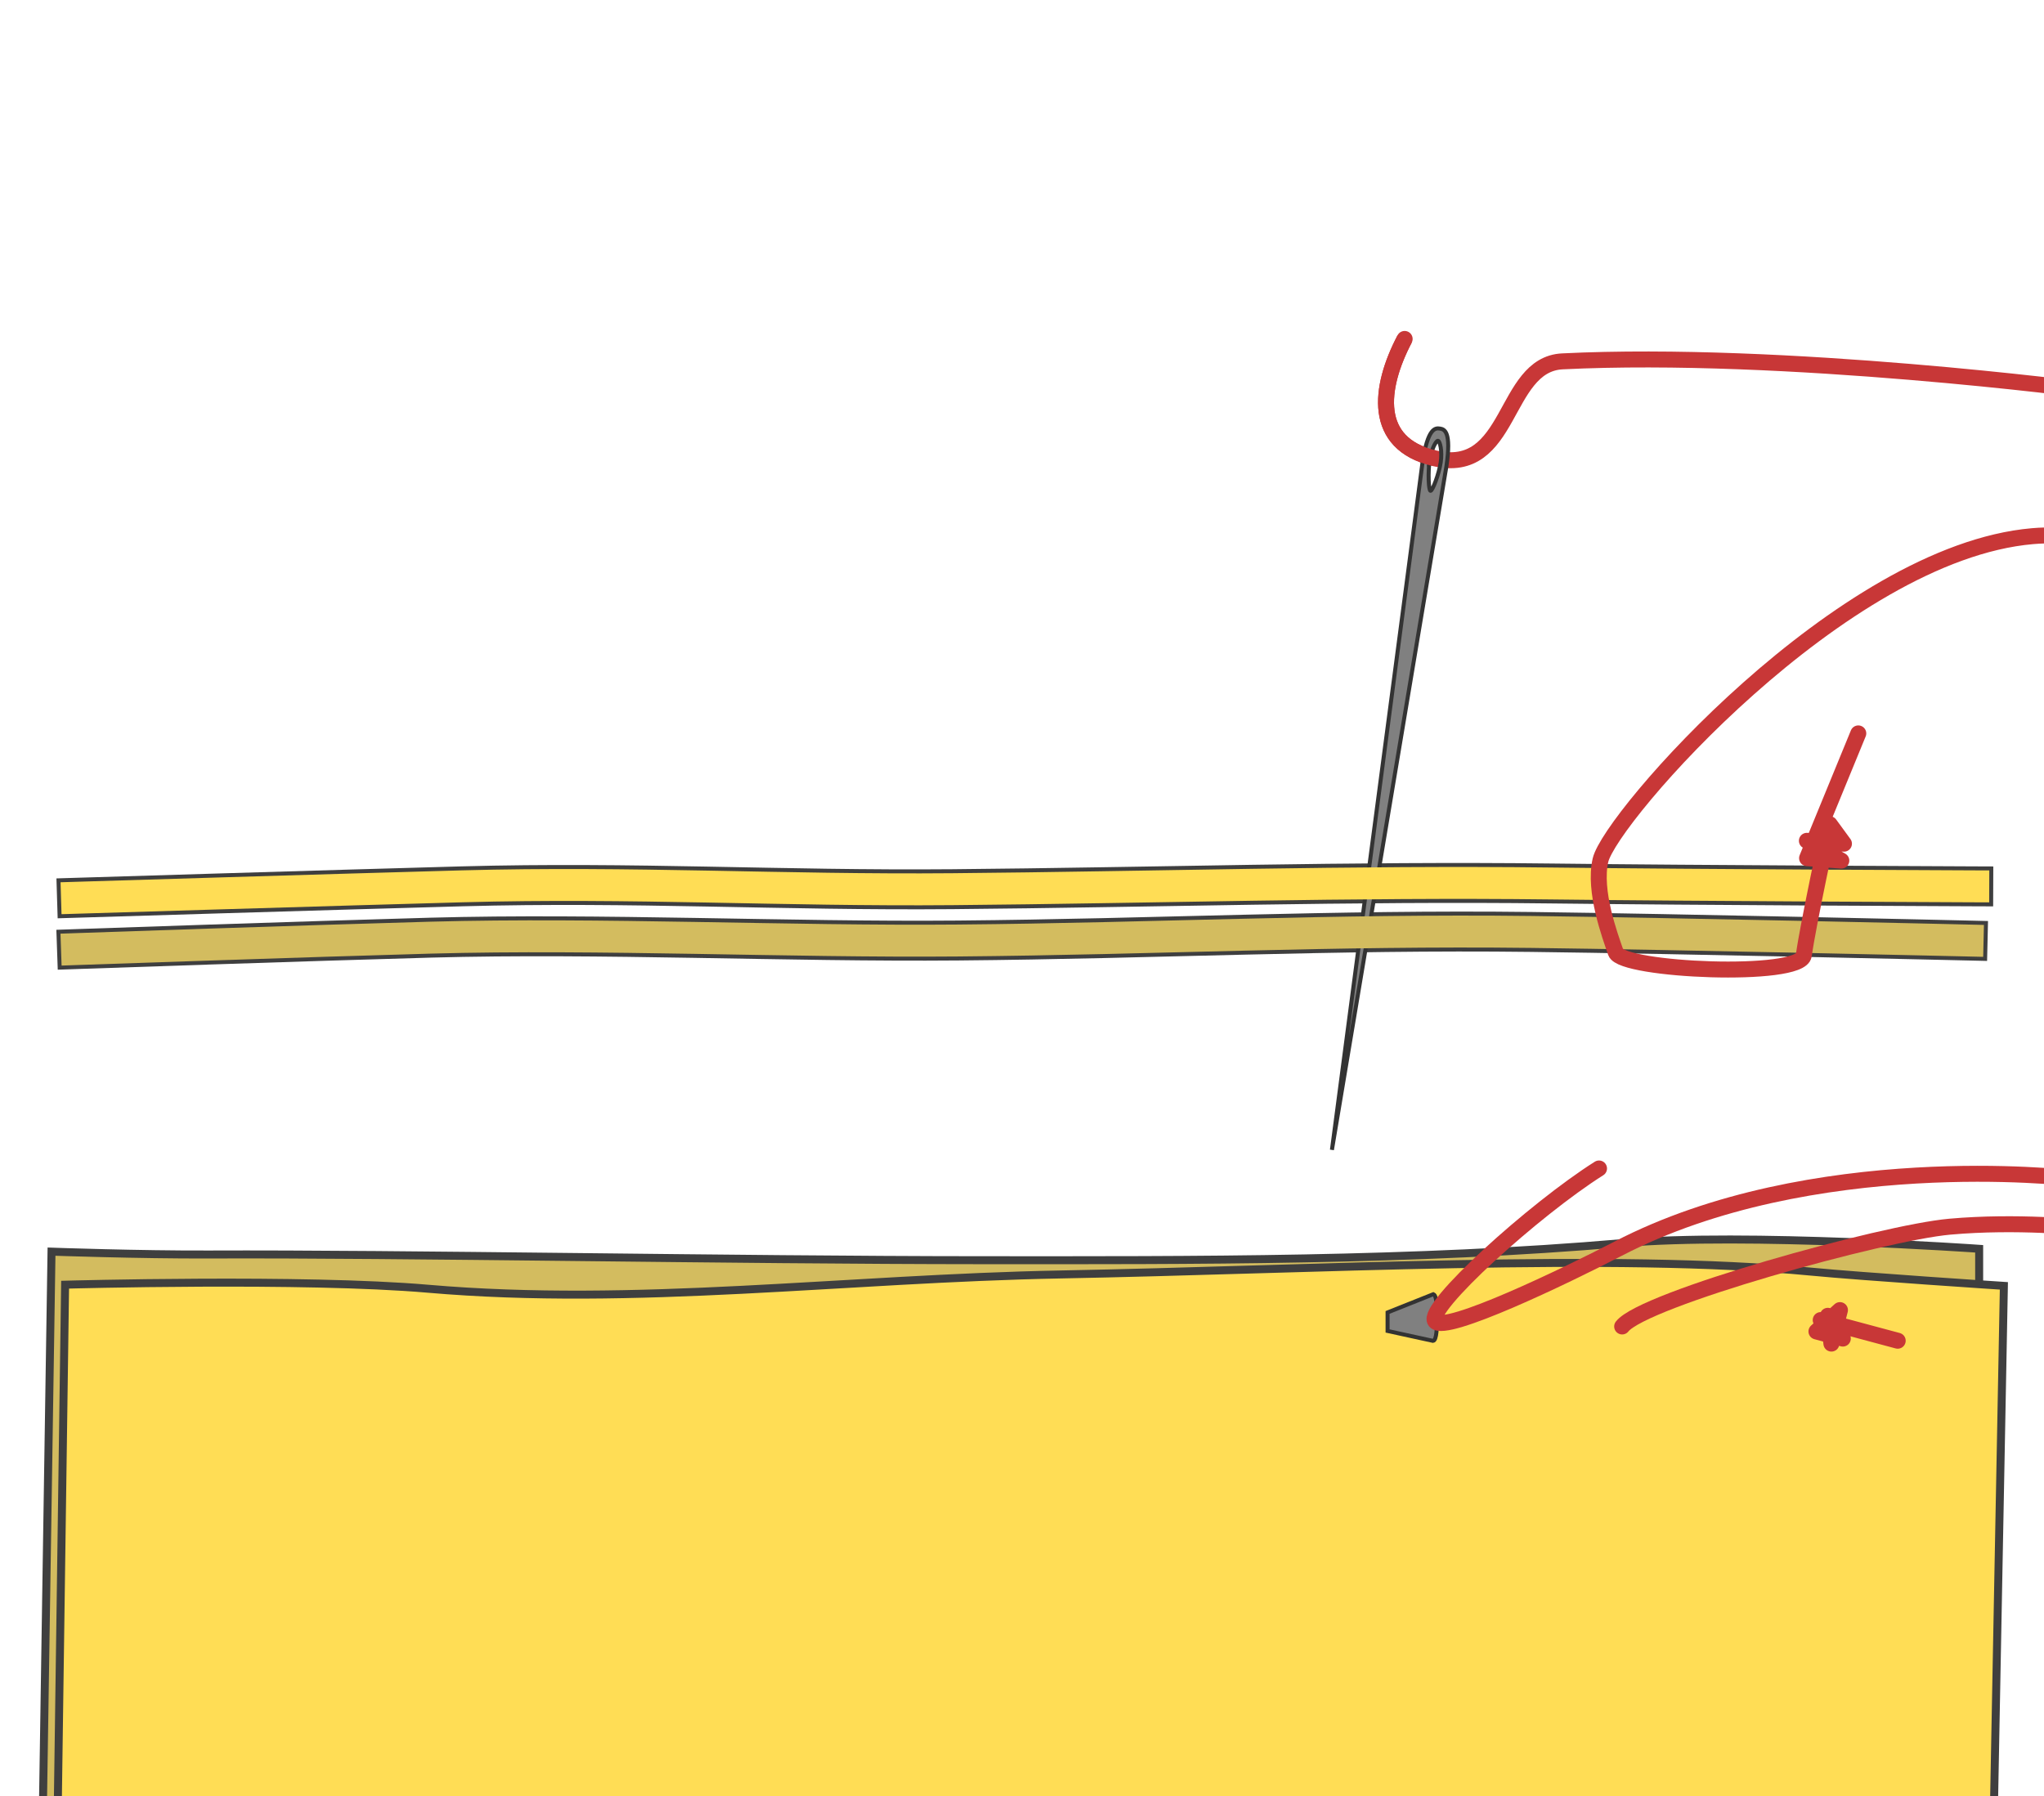
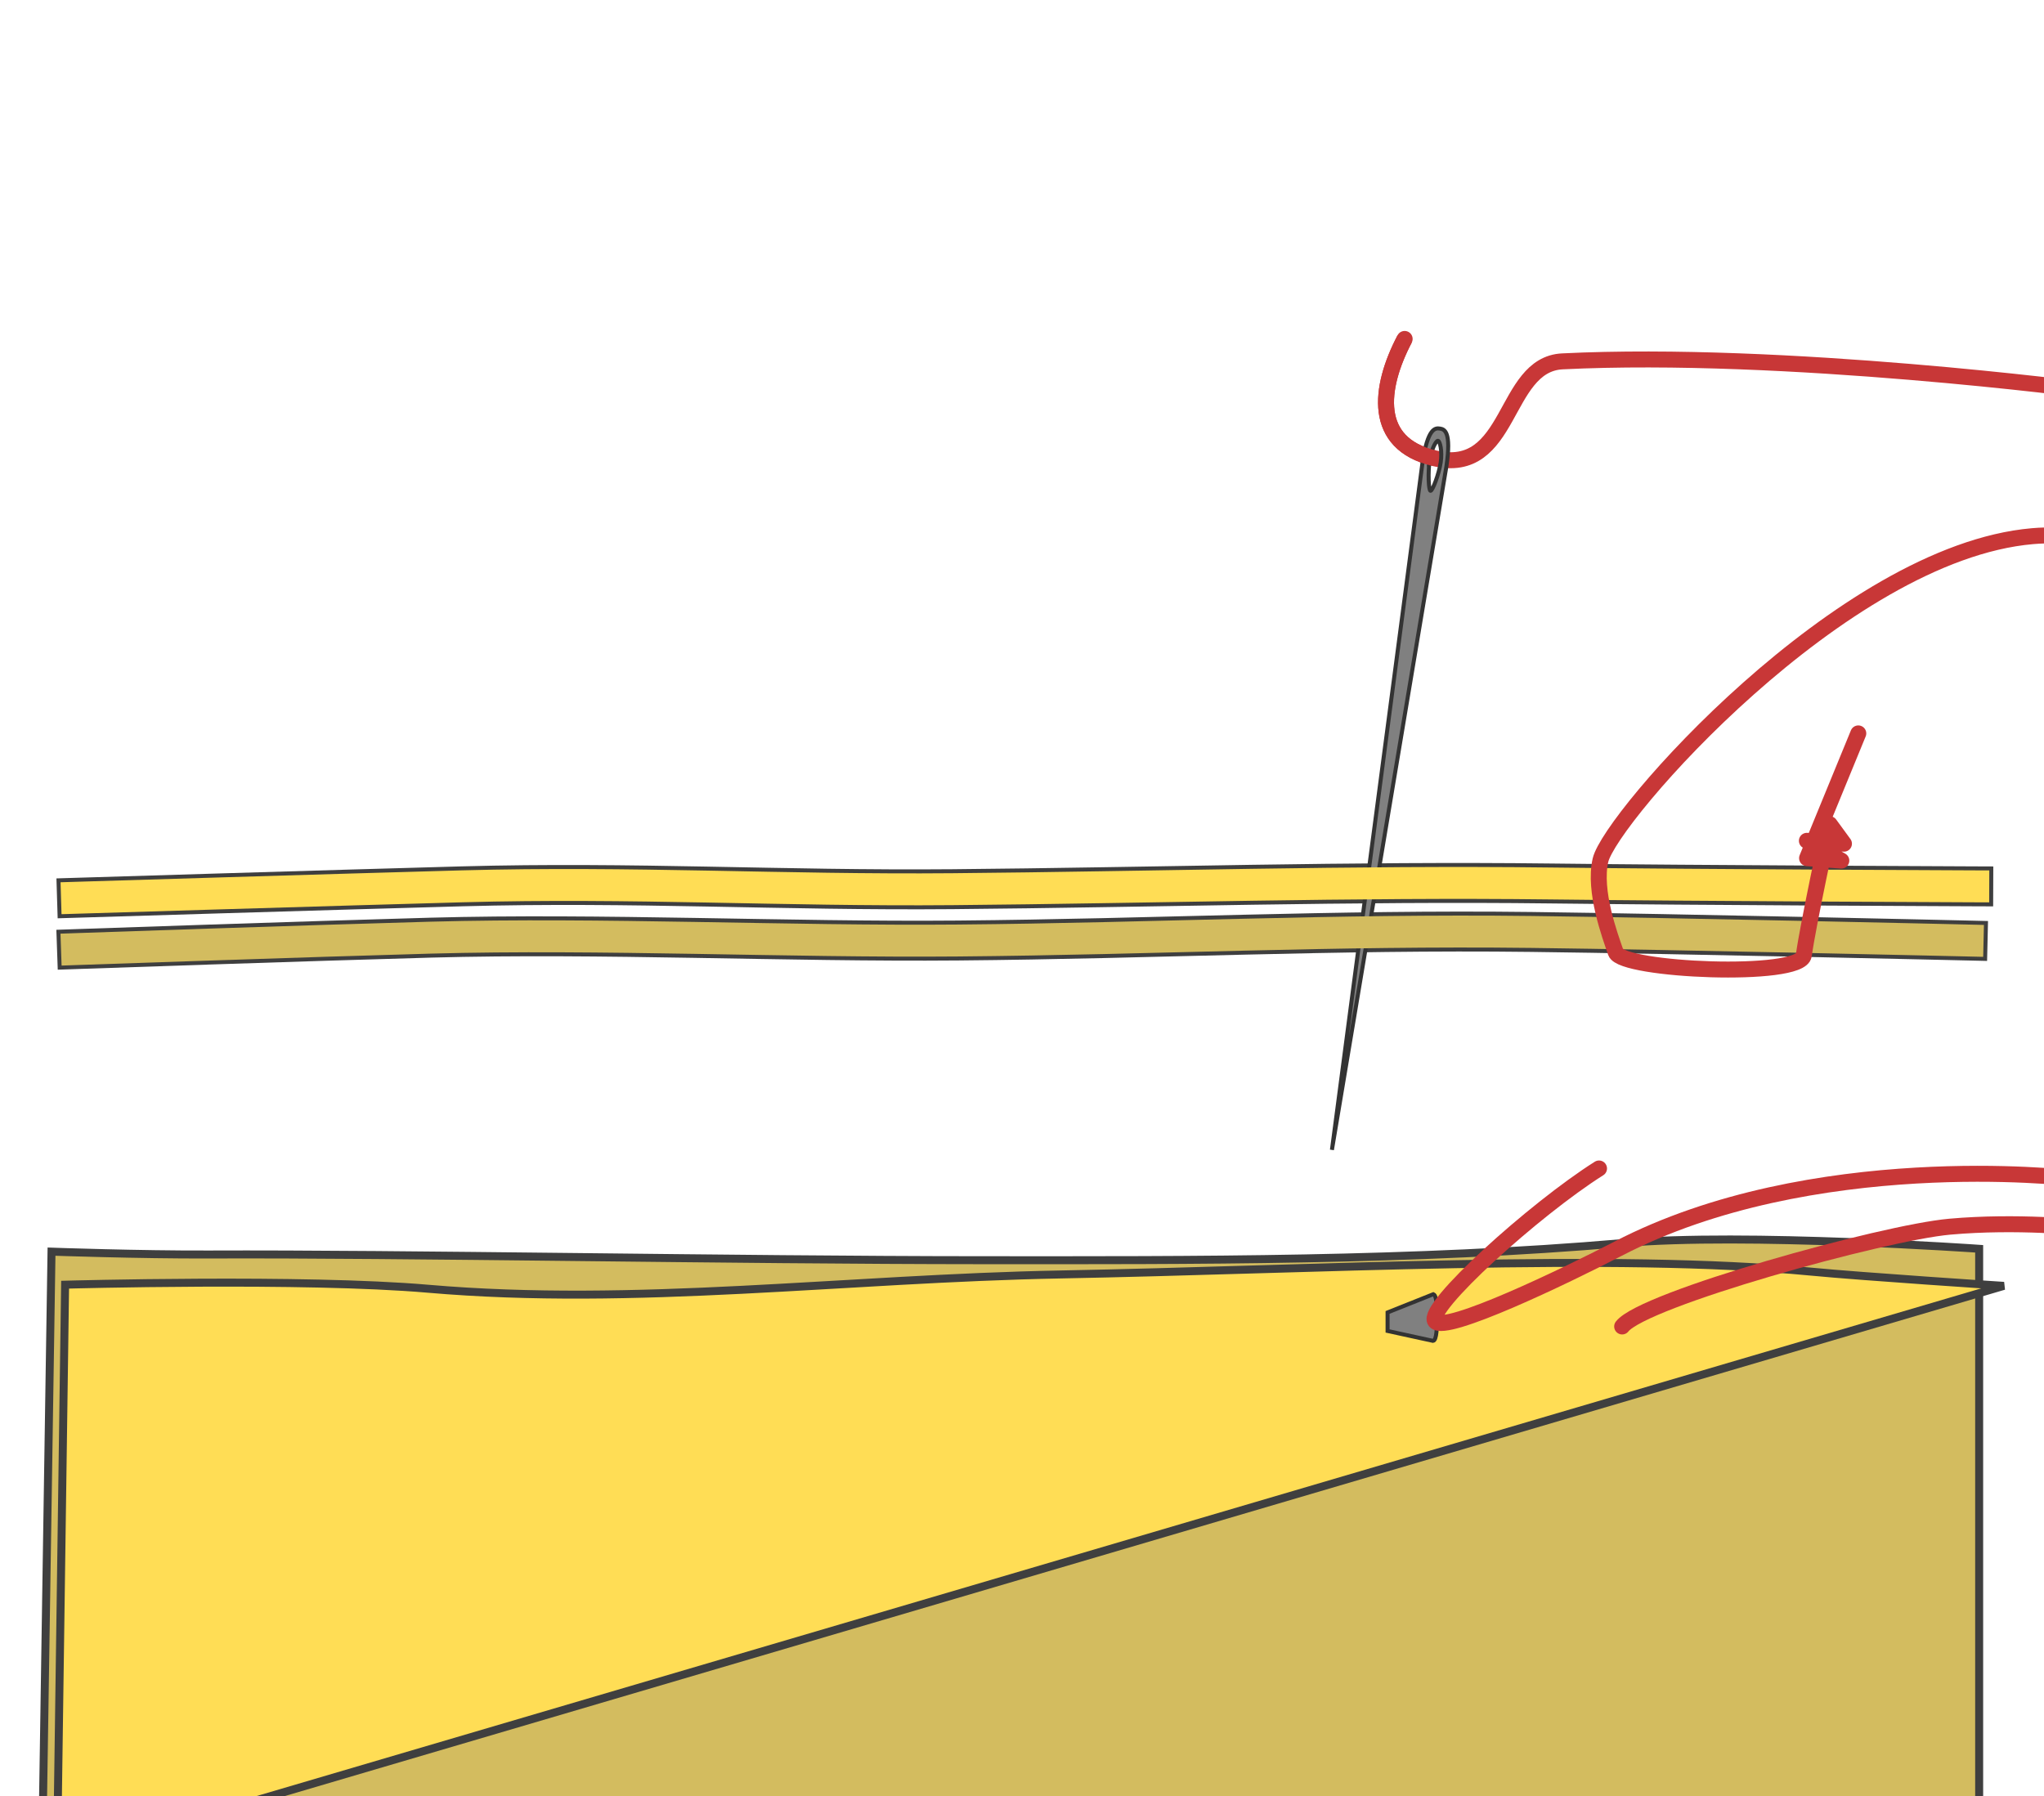
<svg xmlns="http://www.w3.org/2000/svg" xmlns:ns1="http://sodipodi.sourceforge.net/DTD/sodipodi-0.dtd" xmlns:ns2="http://www.inkscape.org/namespaces/inkscape" width="512" height="450" viewBox="0 0 135.467 119.063" version="1.1" id="svg8" ns1:docname="running-stitch-4.svg" ns2:version="0.92.4 (5da689c313, 2019-01-14)">
  <defs id="defs2">
    <marker ns2:stockid="Arrow1Lend" orient="auto" refY="0" refX="0" id="marker8108" style="overflow:visible" ns2:isstock="true">
-       <path id="path8106" d="M 0,0 5,-5 -12.5,0 5,5 Z" style="fill:#000000;fill-opacity:1;fill-rule:evenodd;stroke:#000000;stroke-width:1pt;stroke-opacity:1" transform="matrix(-0.8,0,0,-0.8,-10,0)" ns2:connector-curvature="0" />
-     </marker>
+       </marker>
    <marker ns2:stockid="Arrow1Lend" orient="auto" refY="0" refX="0" id="marker6092" style="overflow:visible" ns2:isstock="true">
      <path id="path6090" d="M 0,0 5,-5 -12.5,0 5,5 Z" style="fill:#000000;fill-opacity:1;fill-rule:evenodd;stroke:#000000;stroke-width:1pt;stroke-opacity:1" transform="matrix(-0.8,0,0,-0.8,-10,0)" ns2:connector-curvature="0" />
    </marker>
    <marker ns2:stockid="Arrow1Mend" orient="auto" refY="0" refX="0" id="Arrow1Mend" style="overflow:visible" ns2:isstock="true">
-       <path id="path4663" d="M 0,0 5,-5 -12.5,0 5,5 Z" style="fill:#000000;fill-opacity:1;fill-rule:evenodd;stroke:#000000;stroke-width:1pt;stroke-opacity:1" transform="matrix(-0.4,0,0,-0.4,-4,0)" ns2:connector-curvature="0" />
-     </marker>
+       </marker>
  </defs>
  <ns1:namedview id="base" pagecolor="#ffffff" bordercolor="#666666" borderopacity="1.0" ns2:pageopacity="0.0" ns2:pageshadow="2" ns2:zoom="1.979899" ns2:cx="299.44154" ns2:cy="282.78113" ns2:document-units="mm" ns2:current-layer="layer1" showgrid="false" units="px" borderlayer="true" ns2:snap-global="false" ns2:window-width="1372" ns2:window-height="1048" ns2:window-x="1669" ns2:window-y="42" ns2:window-maximized="0" />
  <g ns2:label="Layer 1" ns2:groupmode="layer" id="layer1" transform="translate(0,-177.937)">
    <path ns1:nodetypes="csssc" ns2:connector-curvature="0" id="path4641" d="m 5.103,237.444 c 0,0 17.701,-0.543 25.513,-0.756 11.338,-0.309 21.164,0.288 32.506,0.189 13.103,-0.114 26.585,-0.538 39.687,-0.378 9.64,0.118 27.97,0.189 27.97,0.189" style="fill:none;stroke:#3f3f3f;stroke-width:2.646;stroke-linecap:square;stroke-linejoin:miter;stroke-miterlimit:4;stroke-dasharray:none;stroke-opacity:1" />
    <path ns1:nodetypes="csssc" style="fill:none;stroke:#3f3f3f;stroke-width:2.646;stroke-linecap:square;stroke-linejoin:miter;stroke-miterlimit:4;stroke-dasharray:none;stroke-opacity:1" d="m 5.103,240.846 c 0,0 15.622,-0.543 23.435,-0.756 11.338,-0.309 23.621,0.288 34.963,0.189 13.103,-0.114 24.884,-0.727 37.987,-0.567 9.64,0.118 28.915,0.567 28.915,0.567" id="path4643" ns2:connector-curvature="0" />
    <path style="opacity:1;vector-effect:none;fill:none;fill-opacity:1;stroke:#c83737;stroke-width:1.058;stroke-linecap:round;stroke-linejoin:miter;stroke-miterlimit:4;stroke-dasharray:none;stroke-dashoffset:0;stroke-opacity:1" d="m 138.495,203.825 c 0,0 -20.214,-2.662 -34.946,-1.935 -3.989,0.197 -3.296,7.665 -8.523,6.413 -4.056,-0.972 -3.642,-4.642 -1.932,-7.9" id="path4632" ns2:connector-curvature="0" ns1:nodetypes="cssc" />
    <path ns1:nodetypes="ccsssccc" ns2:connector-curvature="0" id="path4617" d="m 131.17,298.512 v -37.798 c 0,0 -15.465,-1.085 -23.624,-0.378 -13.736,1.19 -28.379,1.141 -42.522,1.134 -16.674,-0.008 -38.237,-0.43 -51.216,-0.378 -4.52,0.018 -10.394,-0.189 -10.394,-0.189 l -0.567,36.664 z" style="fill:#d3bc5f;fill-opacity:1;stroke:#3f3f3f;stroke-width:0.529;stroke-linecap:butt;stroke-linejoin:miter;stroke-miterlimit:4;stroke-dasharray:none;stroke-opacity:1" />
-     <path style="fill:#ffdd55;fill-opacity:1;stroke:#3f3f3f;stroke-width:0.529;stroke-linecap:butt;stroke-linejoin:miter;stroke-miterlimit:4;stroke-dasharray:none;stroke-opacity:1" d="m 3.78,301.158 0.535,-38.065 c 0,0 15.875,-0.44 24.034,0.267 13.736,1.19 27.753,-0.68 41.955,-0.945 16.448,-0.307 36.687,-1.444 49.704,-0.189 3.449,0.333 12.8,0.945 12.8,0.945 l -0.705,37.042 z" id="path4613" ns2:connector-curvature="0" ns1:nodetypes="ccsssccc" />
+     <path style="fill:#ffdd55;fill-opacity:1;stroke:#3f3f3f;stroke-width:0.529;stroke-linecap:butt;stroke-linejoin:miter;stroke-miterlimit:4;stroke-dasharray:none;stroke-opacity:1" d="m 3.78,301.158 0.535,-38.065 c 0,0 15.875,-0.44 24.034,0.267 13.736,1.19 27.753,-0.68 41.955,-0.945 16.448,-0.307 36.687,-1.444 49.704,-0.189 3.449,0.333 12.8,0.945 12.8,0.945 z" id="path4613" ns2:connector-curvature="0" ns1:nodetypes="ccsssccc" />
    <path ns1:nodetypes="cccsccccccc" ns2:connector-curvature="0" id="path4551" d="m 94.274,208.62 -6,45.537 7.586,-45.3 c 0.349,-2.336 -0.138,-2.469 -0.434,-2.513 -0.297,-0.044 -0.802,-0.06 -1.151,2.276 z m 0.473,-0.139 c 0.114,-0.761 0.428,-1.345 0.557,-1.326 0.129,0.019 0.293,0.675 0.179,1.436 -0.114,0.761 -0.546,1.901 -0.675,1.881 -0.129,-0.019 -0.174,-1.23 -0.06,-1.992 z" style="fill:#808080;stroke:#333333;stroke-width:0.265px;stroke-linecap:butt;stroke-linejoin:miter;stroke-opacity:1" />
    <path style="fill:none;stroke:#ffdd55;stroke-width:2.117;stroke-linecap:square;stroke-linejoin:miter;stroke-miterlimit:4;stroke-dasharray:none;stroke-opacity:1" d="m 5.103,237.444 c 0,0 17.701,-0.543 25.513,-0.756 11.338,-0.309 21.164,0.288 32.506,0.189 13.103,-0.114 26.585,-0.538 39.687,-0.378 9.64,0.118 27.97,0.189 27.97,0.189" id="path4619" ns2:connector-curvature="0" ns1:nodetypes="csssc" />
    <path ns2:connector-curvature="0" id="path4621" d="m 5.103,240.846 c 0,0 15.622,-0.543 23.435,-0.756 11.338,-0.309 23.621,0.288 34.963,0.189 13.103,-0.114 24.884,-0.727 37.987,-0.567 9.64,0.118 28.915,0.567 28.915,0.567" style="fill:none;stroke:#d3bc5f;stroke-width:2.117;stroke-linecap:square;stroke-linejoin:miter;stroke-miterlimit:4;stroke-dasharray:none;stroke-opacity:1" ns1:nodetypes="csssc" />
    <path style="opacity:1;vector-effect:none;fill:none;fill-opacity:1;stroke:#c83737;stroke-width:1.058;stroke-linecap:round;stroke-linejoin:round;stroke-miterlimit:4;stroke-dasharray:none;stroke-dashoffset:0;stroke-opacity:1" d="m 123.159,226.551 -3.395,8.269 2.27,0.163 -2.282,-1.313 2.457,0.192 -0.946,-1.295 c 0,0 -1.447,6.721 -1.713,8.684 -0.209,1.541 -12.049,1.018 -12.468,-0.191 -0.381,-1.102 -1.478,-4.057 -1.011,-6.101 0.641,-2.806 15.981,-20.384 28.631,-21.482 4.544,-0.394 8.179,1.687 9.902,-0.486" id="path4645" ns2:connector-curvature="0" ns1:nodetypes="cscccccsssc" />
    <path ns1:nodetypes="cc" ns2:connector-curvature="0" id="path12562" d="m 95.026,208.303 c -4.056,-0.972 -3.642,-4.642 -1.932,-7.9" style="opacity:1;vector-effect:none;fill:none;fill-opacity:1;stroke:#c83737;stroke-width:1.058;stroke-linecap:butt;stroke-linejoin:miter;stroke-miterlimit:4;stroke-dasharray:none;stroke-dashoffset:0;stroke-opacity:1" />
-     <path style="opacity:1;vector-effect:none;fill:none;fill-opacity:1;stroke:#c83737;stroke-width:1.058;stroke-linecap:round;stroke-linejoin:round;stroke-miterlimit:4;stroke-dasharray:none;stroke-dashoffset:0;stroke-opacity:1" d="m 121.141,265.155 0.236,1.843 0.567,-2.221 -1.559,1.417 1.748,0.472 -1.465,-1.228 5.103,1.37" id="path12608" ns2:connector-curvature="0" ns1:nodetypes="ccccccc" />
    <path style="fill:#808080;stroke:#333333;stroke-width:0.265px;stroke-linecap:butt;stroke-linejoin:miter;stroke-opacity:1" d="m 94.973,263.732 -3.011,1.201 v 1.227 l 3.012,0.657 c 0.257,-0.023 0.263,-0.989 0.263,-1.566 -2.11e-4,-0.577 -0.008,-1.542 -0.264,-1.519 z" id="path4551-0" ns2:connector-curvature="0" ns1:nodetypes="cccccc" />
    <path ns1:nodetypes="cssc" ns2:connector-curvature="0" id="path12582" d="m 137.085,256.017 c 0,0 -16.99,-1.981 -29.851,4.693 -3.545,1.84 -11.432,5.626 -12.114,4.811 -0.707,-0.845 6.582,-7.435 10.856,-10.131" style="opacity:1;vector-effect:none;fill:none;fill-opacity:1;stroke:#c83737;stroke-width:1.058;stroke-linecap:round;stroke-linejoin:round;stroke-miterlimit:4;stroke-dasharray:none;stroke-dashoffset:0;stroke-opacity:1" />
    <path style="fill:none;stroke:#c83737;stroke-width:1.058;stroke-linecap:round;stroke-linejoin:round;stroke-opacity:1;font-variant-east_asian:normal;opacity:1;vector-effect:none;fill-opacity:1;stroke-miterlimit:4;stroke-dasharray:none;stroke-dashoffset:0" d="m 107.509,265.863 c 1.403,-1.804 17.239,-6.214 21.716,-6.615 4.477,-0.401 8.82,0.067 8.82,0.067" id="path13245" ns2:connector-curvature="0" />
  </g>
</svg>